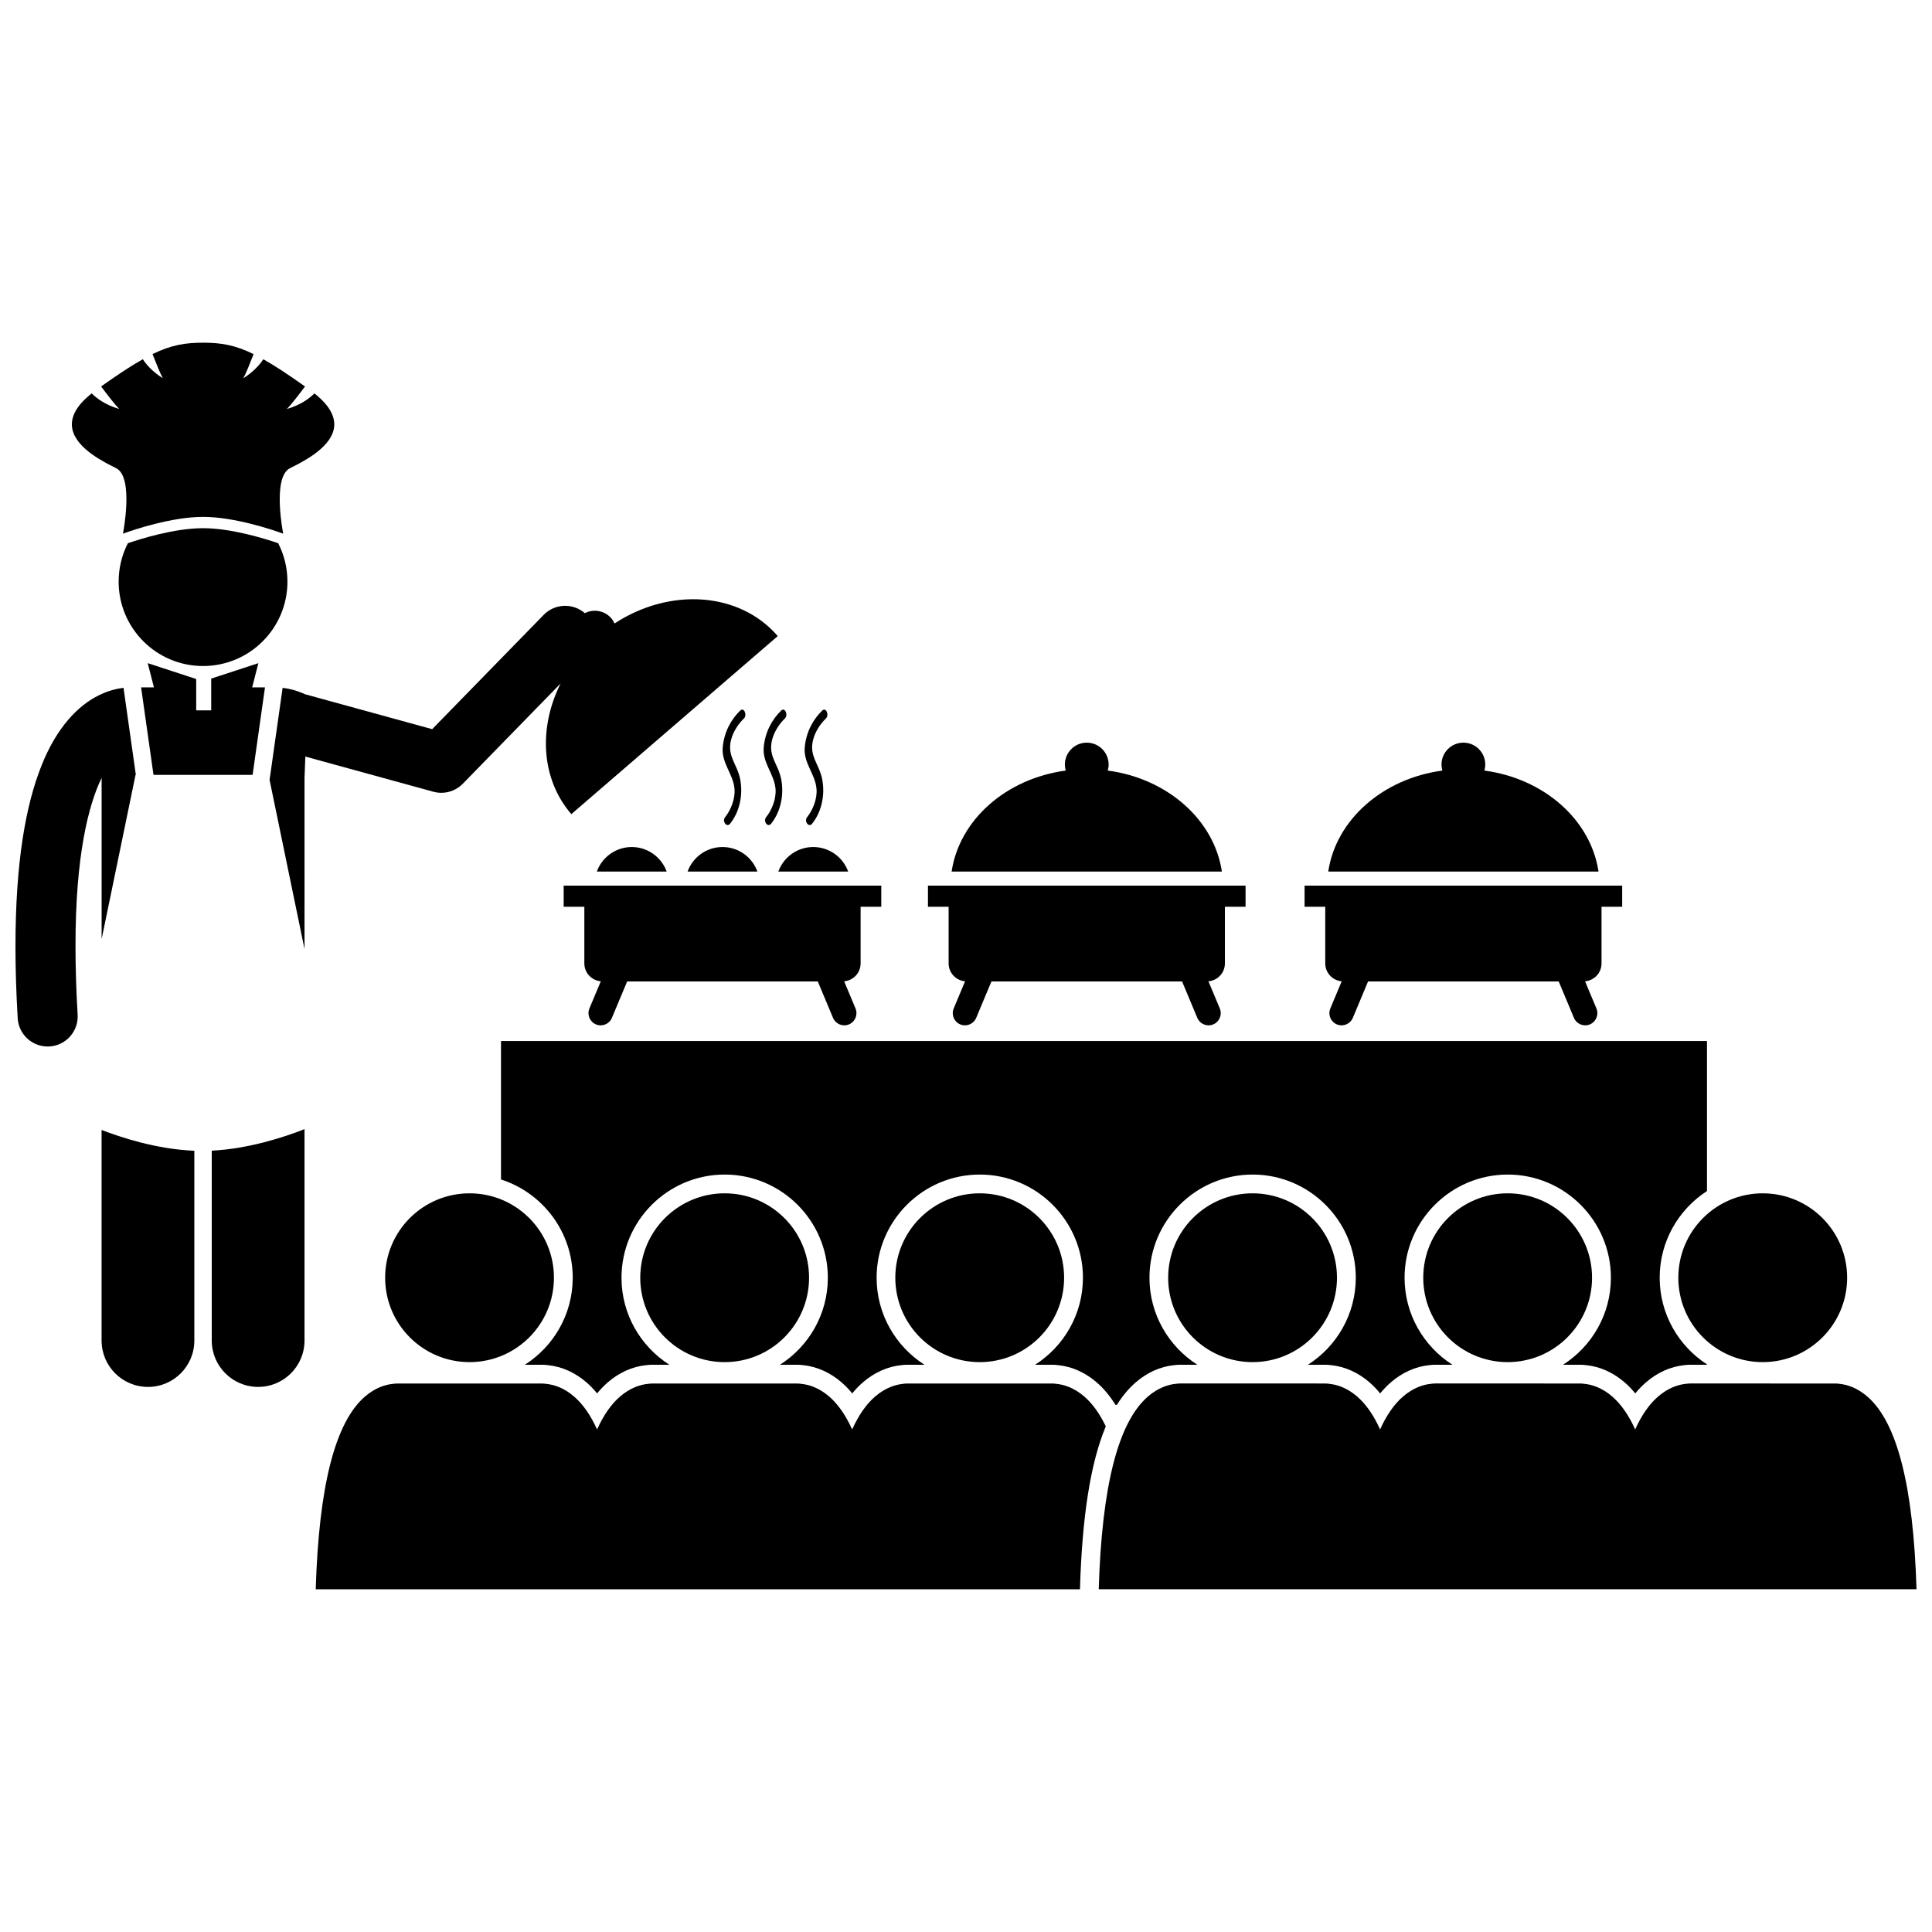
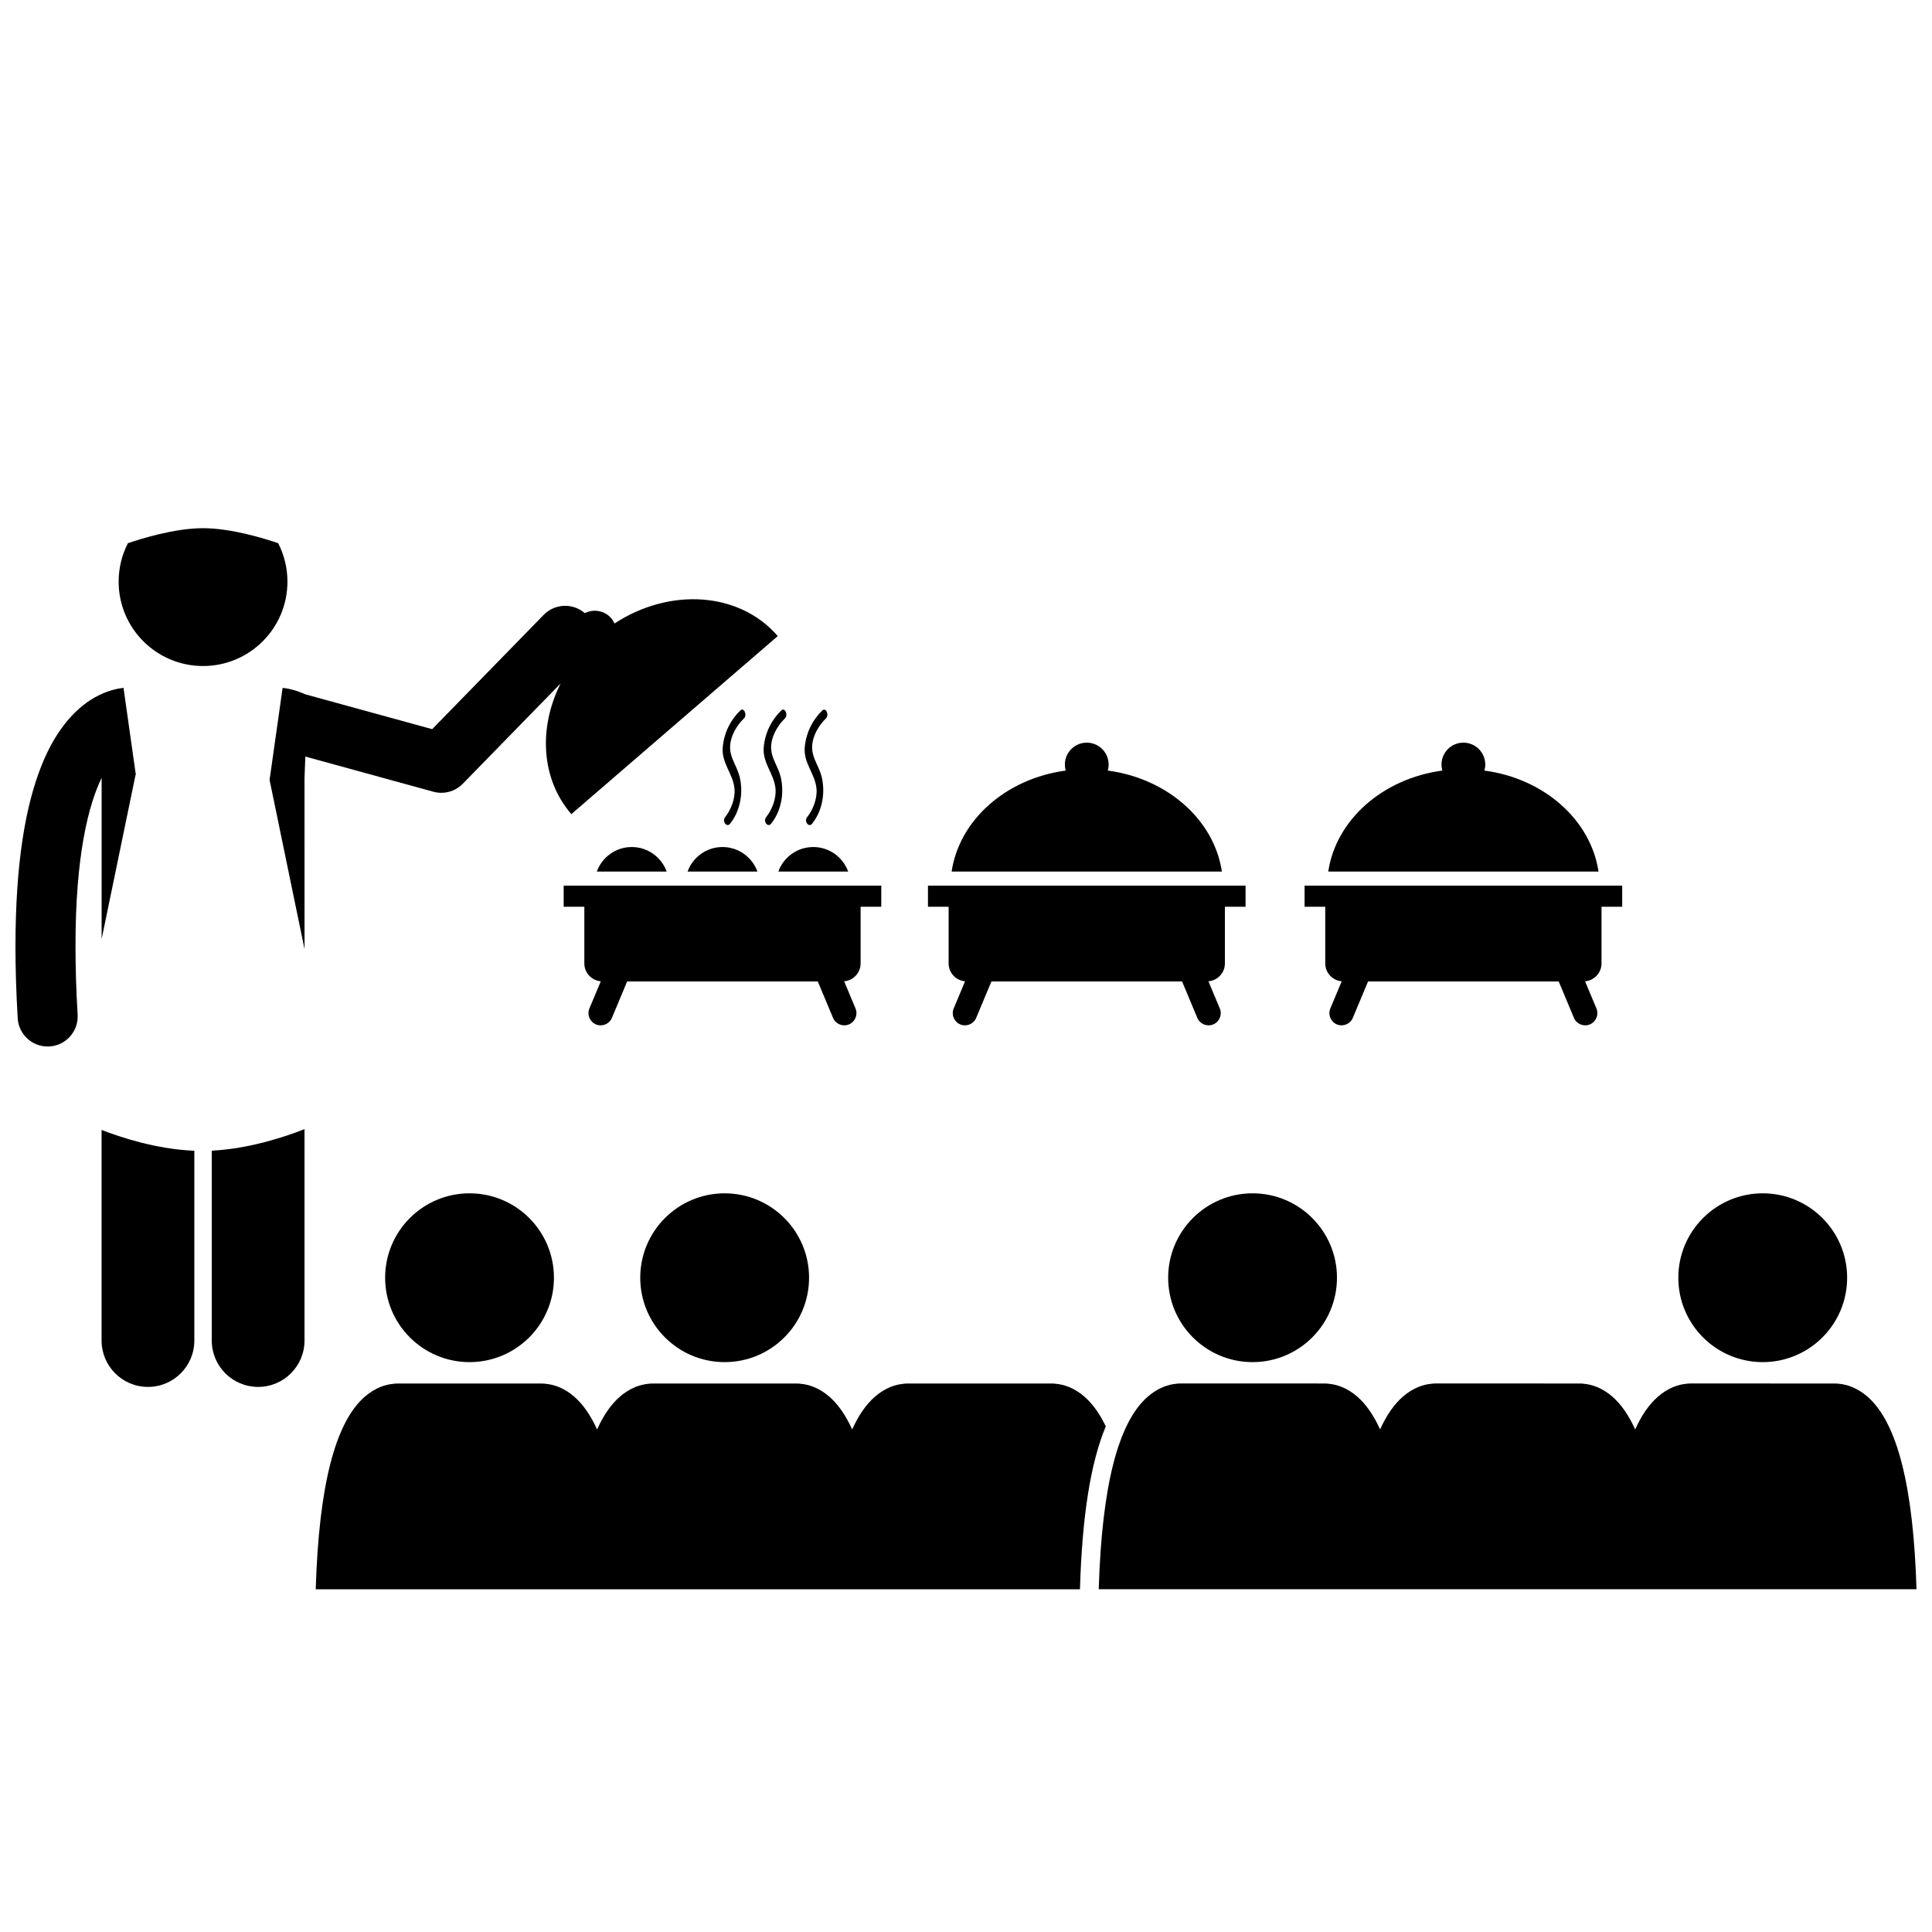
<svg xmlns="http://www.w3.org/2000/svg" width="800px" height="800px" version="1.1" viewBox="144 144 512 512">
  <defs>
    <clipPath id="b">
      <path d="m148.09 326h31.906v96h-31.906z" />
    </clipPath>
    <clipPath id="a">
      <path d="m435 510h216.9v56h-216.9z" />
    </clipPath>
  </defs>
  <path d="m311.42 368.47c-4.262 0-7.883 2.711-9.254 6.5h18.508c-1.375-3.785-4.992-6.5-9.254-6.5z" />
  <path d="m335.47 368.47c-4.262 0-7.883 2.711-9.254 6.5h18.508c-1.375-3.785-4.992-6.5-9.254-6.5z" />
  <path d="m359.52 368.47c-4.262 0-7.883 2.711-9.254 6.5h18.508c-1.371-3.785-4.988-6.5-9.254-6.5z" />
  <path d="m224.7 443.23c-4.621 1.832-14.352 5.195-24.582 5.707v50.32c0 6.789 5.504 12.289 12.289 12.289 6.789 0 12.293-5.5 12.293-12.289z" />
  <path d="m170.92 499.26c0 6.789 5.504 12.289 12.289 12.289 6.789 0 12.293-5.5 12.293-12.289v-50.297c-10.039-0.398-19.68-3.609-24.582-5.512z" />
-   <path d="m197.54 349.35h13.402l3.281-23.184h-3.398l1.648-6.422-12.5 4.09v8.418h-3.977v-8.305l-12.848-4.203 1.648 6.422h-3.402l3.285 23.184z" />
  <g clip-path="url(#b)">
    <path d="m180 349.35-3.266-23.062c-1.758 0.195-4.082 0.727-6.648 2.023-5.348 2.648-11.113 8.453-15.145 18.73-4.086 10.316-6.832 25.234-6.844 47.758 0 5.824 0.188 12.152 0.594 19.047 0.25 4.227 3.754 7.488 7.934 7.488 0.156 0 0.316-0.004 0.473-0.012 4.383-0.258 7.731-4.019 7.473-8.402-0.387-6.609-0.562-12.633-0.562-18.117-0.035-24.074 3.477-37.598 6.922-44.652v42.727l8.988-43.523z" />
  </g>
  <path d="m215.44 350.68 9.262 44.84v-12.504l-0.004-32.828 0.219-5.691 33.93 9.32c0.695 0.191 1.402 0.285 2.106 0.285 2.113 0 4.176-0.844 5.691-2.398l25.918-26.566c-5.879 11.715-5.227 25.258 2.848 34.617l54.699-47.184c-10.172-11.793-28.641-12.906-43.254-3.34-0.223-0.484-0.488-0.953-0.855-1.375-1.781-2.062-4.691-2.551-7.016-1.363-3.156-2.738-7.938-2.578-10.895 0.449l-29.559 30.297-33.688-9.254c-2.285-1.051-4.352-1.52-5.945-1.695z" />
  <path d="m177.89 287.96c-1.562 3.055-2.449 6.508-2.449 10.176 0 12.355 10.016 22.367 22.367 22.367 12.355 0 22.367-10.012 22.367-22.367 0-3.664-0.887-7.121-2.449-10.176-3.324-1.145-12.344-3.984-19.914-3.984-7.574 0-16.598 2.84-19.922 3.984z" />
-   <path d="m227.32 248.25c-1.145 1.168-3.434 3.012-7.285 4.137 1.07-1.07 3.266-3.922 4.801-5.965-4.469-3.18-8.02-5.516-11.055-7.219-0.941 1.426-2.57 3.316-5.301 5.039 0.672-1.203 1.832-4.09 2.723-6.398-4.988-2.438-8.664-3.023-13.387-3.023s-8.402 0.582-13.391 3.019c0.891 2.305 2.055 5.191 2.723 6.398-2.734-1.723-4.363-3.613-5.301-5.039-3.031 1.703-6.586 4.039-11.055 7.219 1.535 2.039 3.731 4.894 4.801 5.965-3.852-1.121-6.141-2.965-7.285-4.137-4.617 3.648-5.758 6.898-5.086 9.68 1.234 5.106 8.539 8.637 11.562 10.148 2.438 1.219 2.856 5.688 2.684 9.789-0.168 3.961-0.887 7.574-0.887 7.574s0.176-0.066 0.5-0.184c2.328-0.836 12.41-4.273 20.738-4.273 8.324 0 18.406 3.438 20.734 4.273 0.324 0.117 0.5 0.184 0.5 0.184s-0.723-3.613-0.887-7.574c-0.172-4.098 0.25-8.57 2.684-9.789 3.019-1.512 10.328-5.043 11.562-10.148 0.664-2.777-0.473-6.027-5.094-9.676z" />
-   <path d="m295.78 482.61c0 9.684-5.066 18.203-12.684 23.062h4.547c0.527 0 1.055 0.039 1.66 0.117 3.625 0.383 7.125 1.961 10.133 4.57 0.984 0.852 1.918 1.824 2.805 2.91 0.887-1.086 1.82-2.059 2.805-2.91 3.023-2.625 6.543-4.207 10.188-4.578 0.586-0.074 1.102-0.109 1.605-0.109h4.551c-7.617-4.859-12.684-13.375-12.684-23.062 0-15.074 12.266-27.34 27.34-27.34s27.34 12.266 27.34 27.34c0 9.684-5.066 18.203-12.684 23.062h4.547c0.527 0 1.055 0.039 1.66 0.117 3.625 0.383 7.125 1.961 10.133 4.57 0.984 0.852 1.918 1.824 2.805 2.91 0.887-1.086 1.82-2.059 2.805-2.91 3.023-2.625 6.543-4.207 10.188-4.578 0.586-0.074 1.102-0.109 1.605-0.109h4.551c-7.617-4.859-12.684-13.375-12.684-23.062 0-15.074 12.266-27.34 27.34-27.34 15.074 0 27.34 12.266 27.34 27.34 0 9.684-5.066 18.203-12.684 23.062h4.547c0.527 0 1.055 0.039 1.66 0.117 3.625 0.383 7.125 1.961 10.133 4.57 1.836 1.594 3.492 3.574 4.973 5.945h0.367c1.484-2.371 3.137-4.352 4.973-5.945 3.023-2.625 6.547-4.207 10.188-4.578 0.586-0.074 1.102-0.109 1.605-0.109h4.551c-7.617-4.859-12.684-13.375-12.684-23.062 0-15.074 12.266-27.34 27.34-27.34s27.34 12.266 27.34 27.34c0 9.684-5.066 18.203-12.684 23.062h4.547c0.527 0 1.055 0.039 1.66 0.117 3.625 0.383 7.125 1.961 10.133 4.57 0.984 0.852 1.918 1.824 2.805 2.91 0.887-1.086 1.82-2.059 2.805-2.91 3.023-2.625 6.543-4.207 10.188-4.578 0.586-0.074 1.102-0.109 1.605-0.109h4.551c-7.617-4.859-12.684-13.375-12.684-23.062 0-15.074 12.266-27.34 27.34-27.34s27.34 12.266 27.34 27.34c0 9.684-5.066 18.203-12.684 23.062h4.547c0.527 0 1.055 0.039 1.66 0.117 3.625 0.383 7.125 1.961 10.133 4.57 0.984 0.852 1.918 1.824 2.805 2.91 0.887-1.086 1.82-2.059 2.805-2.91 3.023-2.625 6.543-4.207 10.188-4.578 0.586-0.074 1.102-0.109 1.605-0.109h4.406v-0.094c-7.539-4.875-12.539-13.344-12.539-22.969s5.004-18.098 12.539-22.969v-39.766h-319.6v36.699c11.012 3.531 19.008 13.867 19.008 26.035z" />
  <path d="m372.07 399.31v-15.016h5.477v-5.594h-84.168v5.594h5.477v15.016c0 2.496 1.918 4.523 4.359 4.746l-3.012 7.191c-0.688 1.645 0.086 3.539 1.734 4.227 1.645 0.688 3.539-0.086 4.227-1.734l4.035-9.645h50.523l4.035 9.645c0.688 1.645 2.582 2.422 4.227 1.734s2.422-2.582 1.734-4.227l-3.012-7.191c2.445-0.219 4.363-2.246 4.363-4.746z" />
  <path d="m468.61 399.31v-15.016h5.477v-5.594h-84.168v5.594h5.477v15.016c0 2.496 1.918 4.523 4.359 4.746l-3.012 7.191c-0.688 1.645 0.086 3.539 1.734 4.227 1.645 0.688 3.539-0.086 4.227-1.734l4.035-9.645h50.523l4.035 9.645c0.688 1.645 2.582 2.422 4.227 1.734s2.422-2.582 1.734-4.227l-3.012-7.191c2.445-0.219 4.363-2.246 4.363-4.746z" />
  <path d="m437.57 348.21c0.145-0.508 0.23-1.047 0.23-1.602 0-3.203-2.598-5.797-5.797-5.797-3.203 0-5.801 2.598-5.801 5.797 0 0.555 0.082 1.094 0.23 1.602-15.789 2.109-28.191 13.035-30.242 26.762h71.621c-2.055-13.727-14.453-24.656-30.242-26.762z" />
  <path d="m568.42 399.31v-15.016h5.477v-5.594h-84.168v5.594h5.477v15.016c0 2.496 1.918 4.523 4.359 4.746l-3.012 7.191c-0.688 1.645 0.086 3.539 1.734 4.227 1.645 0.688 3.539-0.086 4.227-1.734l4.035-9.645h50.523l4.035 9.645c0.688 1.645 2.582 2.422 4.227 1.734s2.422-2.582 1.734-4.227l-3.012-7.191c2.445-0.219 4.363-2.246 4.363-4.746z" />
  <path d="m537.38 348.21c0.145-0.508 0.23-1.047 0.23-1.602 0-3.203-2.598-5.797-5.797-5.797-3.203 0-5.801 2.598-5.801 5.797 0 0.555 0.082 1.094 0.23 1.602-15.789 2.109-28.191 13.035-30.242 26.762h71.621c-2.051-13.727-14.453-24.656-30.242-26.762z" />
  <path d="m437.05 522.01c-1.625-3.391-3.516-6.019-5.68-7.894-2.769-2.402-5.473-3.191-7.465-3.387-0.352-0.051-0.707-0.082-1.07-0.082h-38.406c-0.352 0-0.699 0.031-1.039 0.078-1.992 0.191-4.711 0.977-7.5 3.394-2.332 2.023-4.352 4.918-6.059 8.703-1.711-3.785-3.727-6.68-6.059-8.703-2.769-2.402-5.473-3.191-7.465-3.387-0.352-0.051-0.707-0.082-1.07-0.082h-38.406c-0.352 0-0.699 0.031-1.039 0.078-1.992 0.191-4.711 0.977-7.5 3.394-2.332 2.023-4.352 4.918-6.059 8.703-1.711-3.785-3.727-6.68-6.059-8.703-2.769-2.402-5.473-3.191-7.465-3.387-0.352-0.051-0.707-0.082-1.07-0.082h-38.406c-0.352 0-0.699 0.031-1.039 0.078-1.992 0.191-4.711 0.977-7.5 3.394-7.879 6.836-12.188 23.652-13.02 51.059h202.53l0.004-0.152c0.582-19.262 2.801-33.359 6.84-43.023z" />
  <path d="m290.8 482.61c0 12.352-10.016 22.367-22.367 22.367-12.355 0-22.367-10.016-22.367-22.367s10.012-22.367 22.367-22.367c12.352 0 22.367 10.016 22.367 22.367" />
  <path d="m358.41 482.61c0 12.352-10.016 22.367-22.371 22.367-12.352 0-22.367-10.016-22.367-22.367s10.016-22.367 22.367-22.367c12.355 0 22.371 10.016 22.371 22.367" />
-   <path d="m426 482.61c0 12.352-10.016 22.367-22.367 22.367-12.352 0-22.367-10.016-22.367-22.367s10.016-22.367 22.367-22.367c12.352 0 22.367 10.016 22.367 22.367" />
  <g clip-path="url(#a)">
    <path d="m638.88 514.11c-2.769-2.402-5.473-3.191-7.465-3.387-0.352-0.051-0.707-0.082-1.07-0.082l-38.41-0.004c-0.352 0-0.699 0.031-1.039 0.078-1.992 0.191-4.711 0.977-7.5 3.394-2.332 2.023-4.352 4.918-6.059 8.703-1.711-3.785-3.727-6.68-6.059-8.703-2.769-2.402-5.473-3.191-7.465-3.387-0.352-0.051-0.707-0.082-1.07-0.082l-38.406-0.004c-0.352 0-0.699 0.031-1.039 0.078-1.992 0.191-4.711 0.977-7.5 3.394-2.332 2.023-4.352 4.918-6.059 8.703-1.711-3.785-3.727-6.68-6.059-8.703-2.769-2.402-5.473-3.191-7.465-3.387-0.352-0.051-0.707-0.082-1.07-0.082l-38.41-0.004c-0.352 0-0.699 0.031-1.039 0.078-1.992 0.191-4.711 0.977-7.5 3.394-7.879 6.836-12.188 23.652-13.02 51.059h216.72c-0.832-27.406-5.137-44.223-13.016-51.059z" />
  </g>
  <path d="m498.31 482.61c0 12.352-10.012 22.367-22.367 22.367-12.352 0-22.367-10.016-22.367-22.367s10.016-22.367 22.367-22.367c12.355 0 22.367 10.016 22.367 22.367" />
-   <path d="m565.91 482.61c0 12.352-10.016 22.367-22.367 22.367-12.355 0-22.367-10.016-22.367-22.367s10.012-22.367 22.367-22.367c12.352 0 22.367 10.016 22.367 22.367" />
  <path d="m633.51 482.61c0 12.352-10.016 22.367-22.371 22.367-12.352 0-22.367-10.016-22.367-22.367s10.016-22.367 22.367-22.367c12.355 0 22.371 10.016 22.371 22.367" />
  <path d="m341.13 334.42c0.961-0.922 0.035-3.07-0.938-2.137-2.426 2.328-4.258 5.648-4.652 9.645-0.426 4.305 2.754 7.07 3.109 11.113 0.242 2.723-1.031 5.703-2.488 7.516-0.879 1.09 0.438 2.836 1.309 1.746 2.441-3.035 3.508-7.426 2.699-11.734-0.801-4.289-3.859-6.352-2.207-11.242 0.648-1.902 1.898-3.688 3.168-4.906z" />
  <path d="m349.52 353.04c0.242 2.723-1.031 5.703-2.488 7.516-0.875 1.09 0.438 2.836 1.309 1.746 2.441-3.035 3.508-7.426 2.699-11.734-0.801-4.289-3.859-6.352-2.207-11.242 0.645-1.902 1.891-3.688 3.16-4.91 0.961-0.922 0.035-3.07-0.938-2.137-2.426 2.328-4.258 5.648-4.652 9.645-0.418 4.309 2.762 7.074 3.117 11.117z" />
  <path d="m362.86 334.42c0.961-0.922 0.039-3.07-0.934-2.137-2.426 2.328-4.258 5.648-4.652 9.645-0.426 4.305 2.754 7.07 3.109 11.113 0.242 2.723-1.031 5.703-2.488 7.516-0.875 1.09 0.438 2.836 1.312 1.746 2.441-3.035 3.504-7.426 2.699-11.734-0.801-4.289-3.859-6.352-2.207-11.242 0.641-1.902 1.891-3.688 3.16-4.906z" />
</svg>